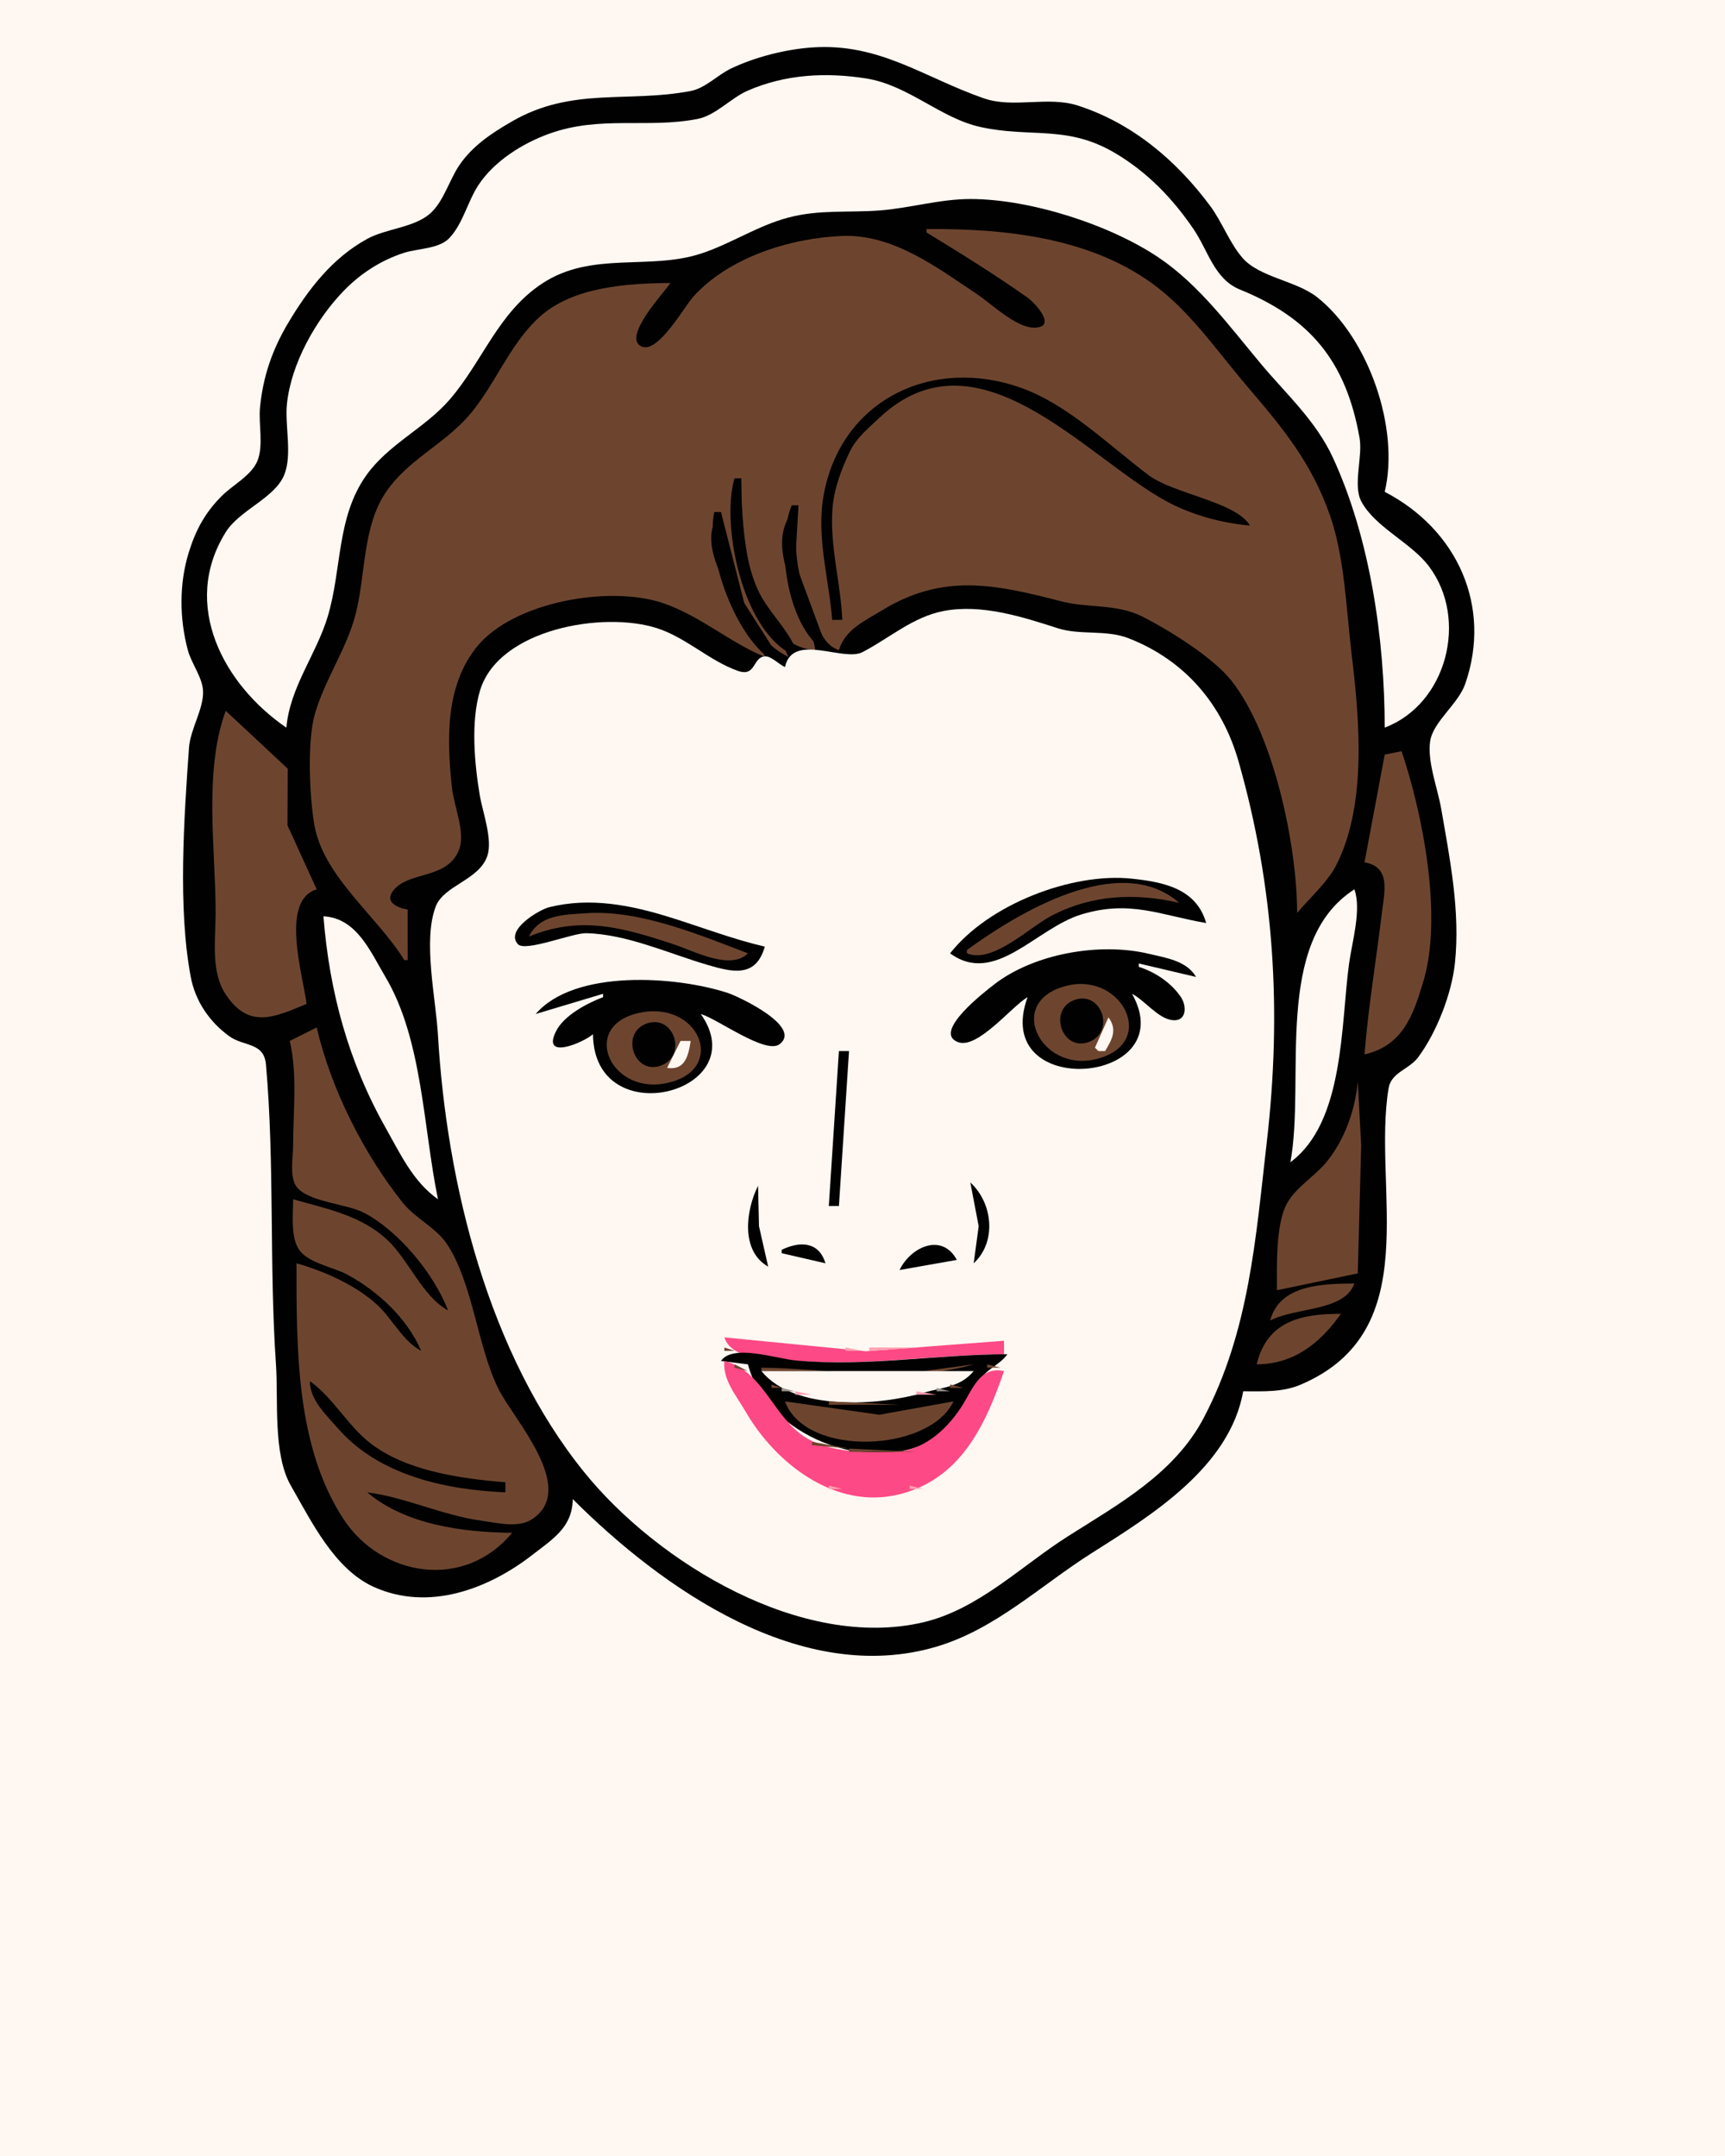
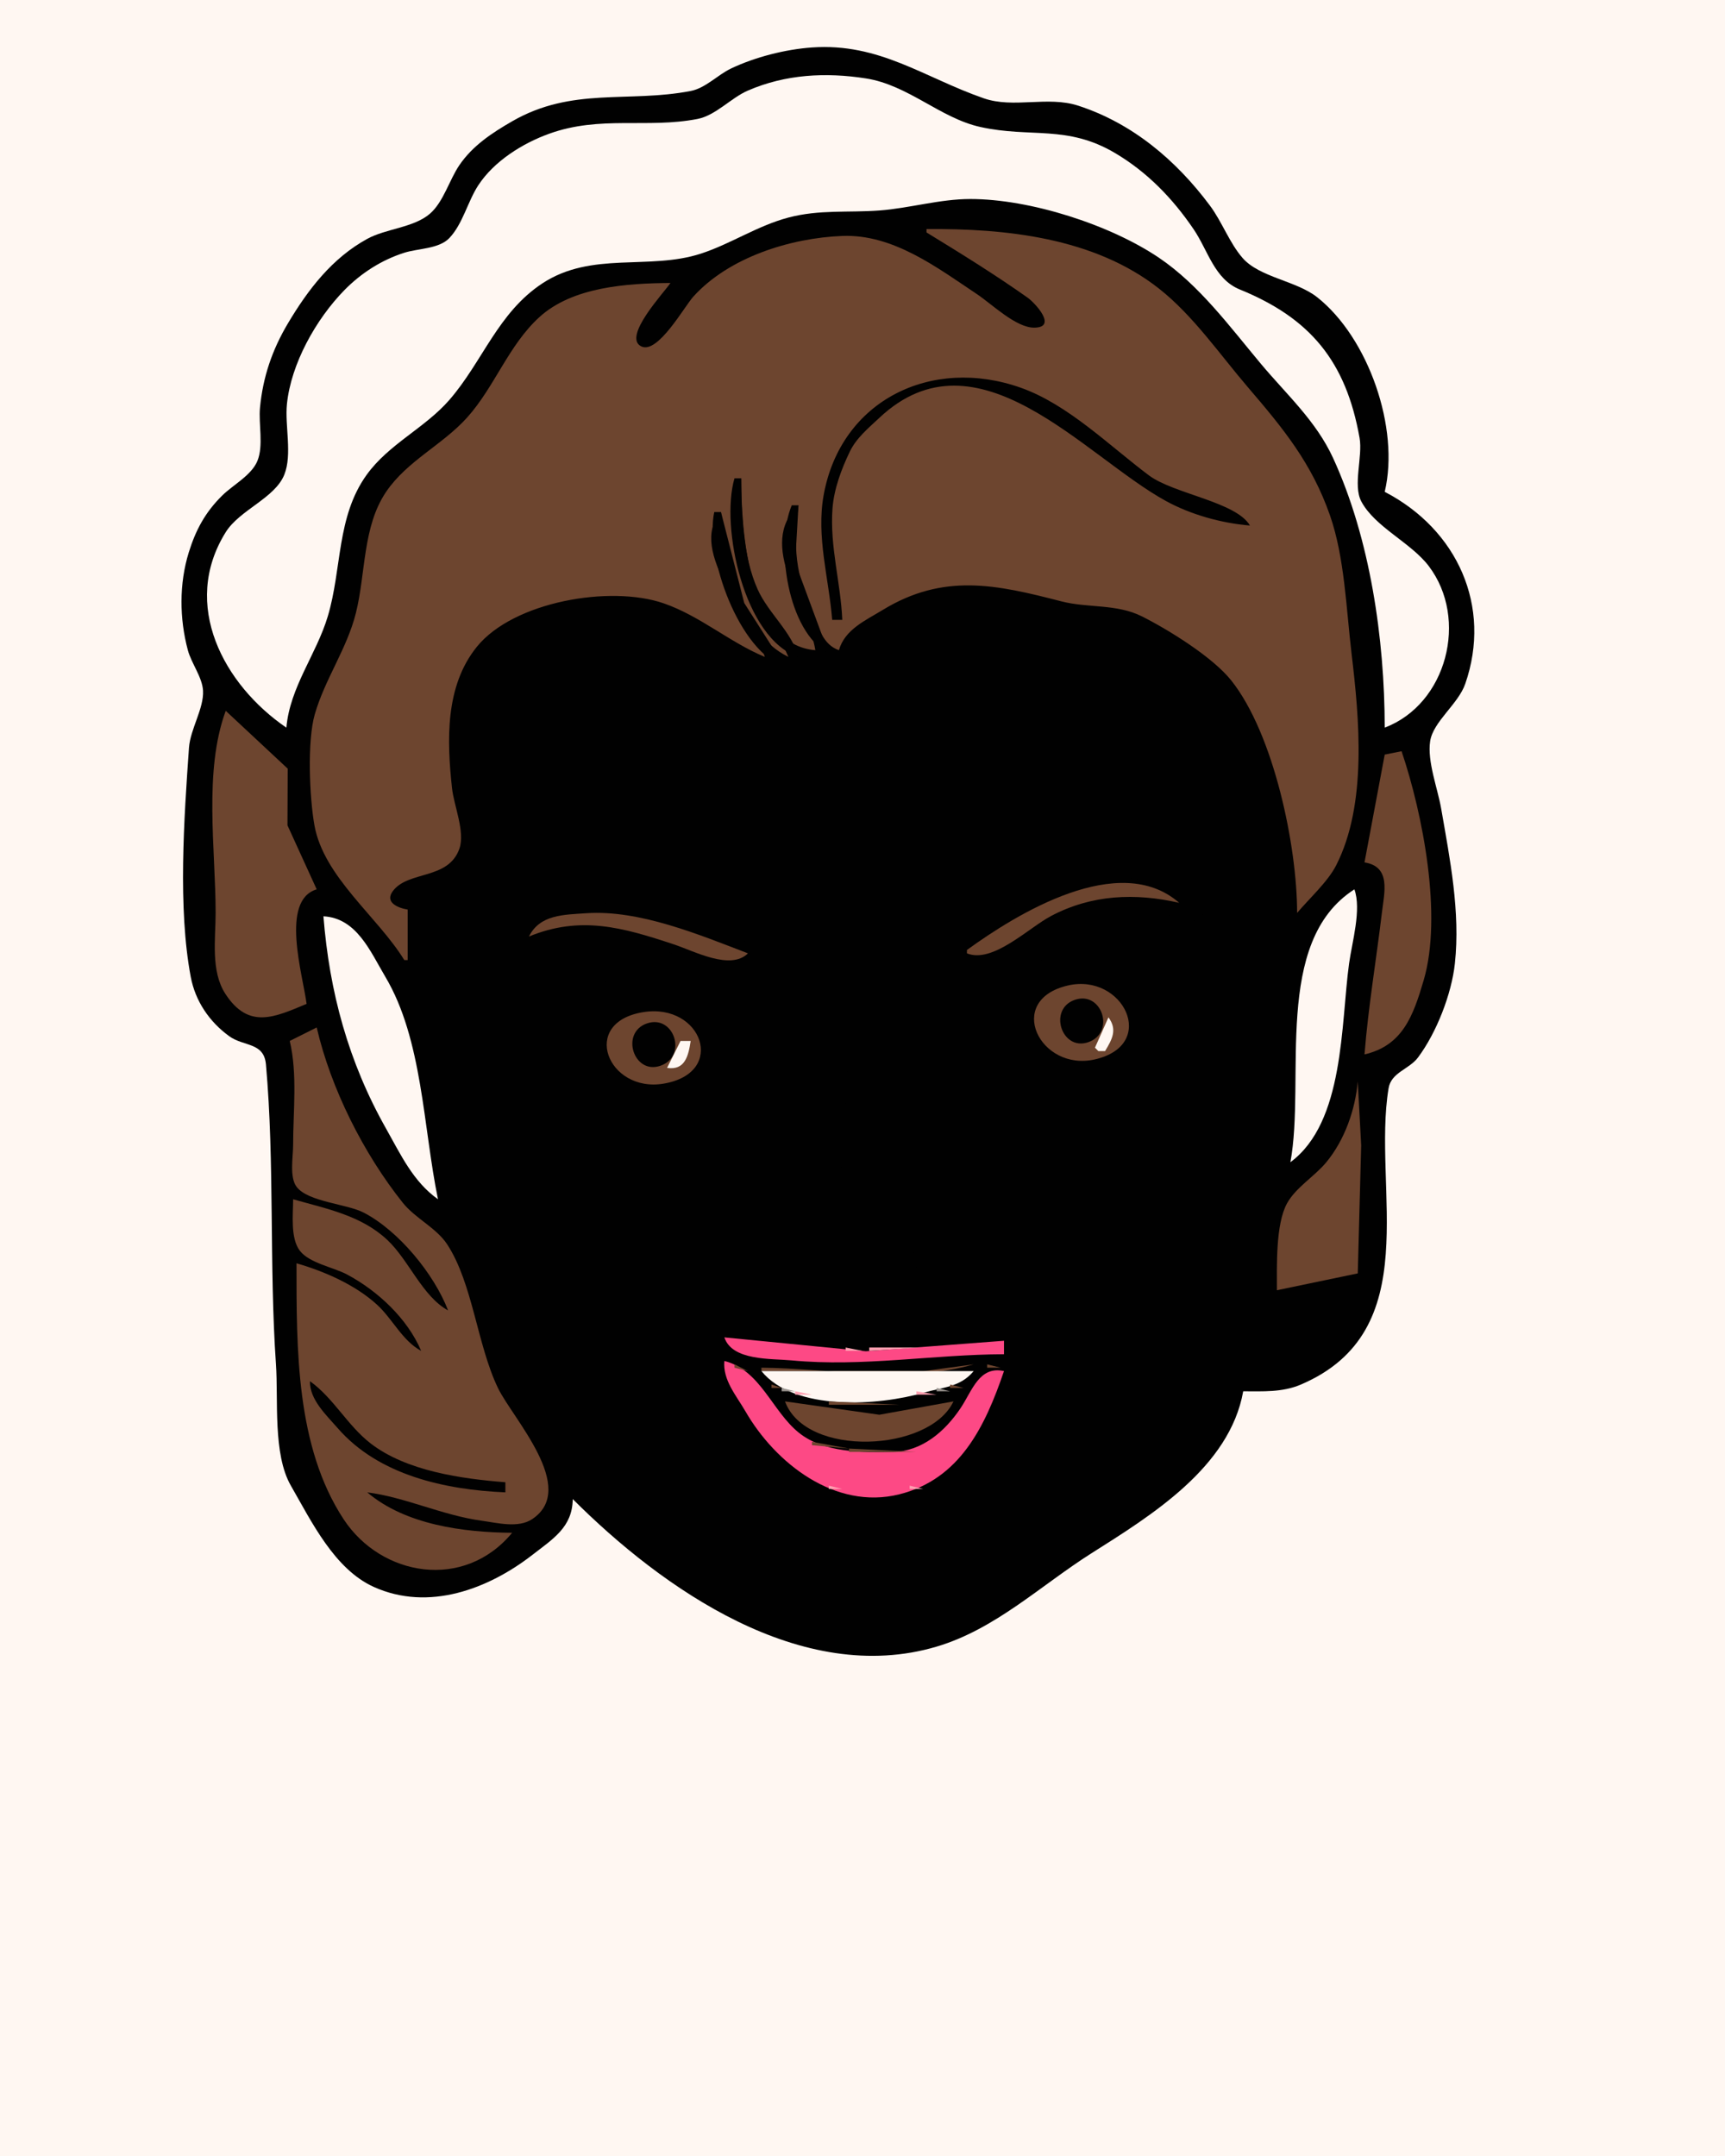
<svg xmlns="http://www.w3.org/2000/svg" viewBox="0 0 512 640">
  <path d="M0 0v640h512V0H0z" fill="#fff7f2" />
  <path d="M170 445c26.607 26.607 67.956 55.676 108 43.791 17.467-5.185 30.92-18.188 46-27.738 17.615-11.155 40.972-25.454 45-48.053 5.755 0 11.579.344 17-1.955 37.56-15.93 21.204-58.148 26.148-88.001.785-4.742 6.1-5.6 8.747-9.152 5.469-7.34 9.953-18.789 10.931-27.892 1.648-15.334-1.463-30.963-4.076-46-1.032-5.941-4.177-13.998-3.262-19.985.892-5.831 8.317-10.986 10.411-17.015 7.977-22.965-2.304-45.797-23.899-57 4.504-18.917-4.837-45.724-20.039-57.761-6.21-4.921-17.11-5.878-22.15-11.659-3.89-4.466-6.11-10.765-9.71-15.581-9.99-13.399-22.96-24.399-39.1-29.64-9.05-2.938-19.16.896-28-2.175-17.84-6.198-30.93-16.502-51-15.095-7.881.552-16.866 2.846-24 6.237-4.016 1.909-7.587 5.838-12 6.685-18.64 3.578-35.174-1.277-53 9.003-5.976 3.447-11.695 7.217-15.64 12.99-3.002 4.391-4.71 10.927-8.75 14.432-4.789 4.154-13.034 4.412-18.61 7.468-10.433 5.716-17.577 15.059-23.547 25.095-4.668 7.847-7.415 15.916-8.283 25-.467 4.889 1.11 11.23-.773 15.829-1.742 4.252-7.198 7.085-10.382 10.21-5.068 4.974-7.91 10.24-9.99 16.96-2.868 9.267-2.781 19.628-.268 29 1.048 3.91 4.28 8.022 4.506 12 .3 5.308-3.78 11.395-4.173 17-1.46 20.83-3.335 47.523.529 68 1.347 7.144 5.49 13.278 11.38 17.567 4.388 3.194 10.347 1.729 10.942 8.439 2.607 29.385.937 59.494 2.969 88.995.729 10.582-.951 26.66 4.418 36 6.13 10.66 12.936 24.824 24.671 30.095 16.22 7.285 33.906.643 47-9.52 6.194-4.807 11.901-8.247 12-16.575z" fill="#010101" />
  <path d="M85 216c1.053-12.058 8.887-21.707 12.278-33 4.237-14.107 2.571-29.518 11.51-42 6.59-9.202 17.332-13.924 24.601-22.3 9.864-11.365 14.403-25.913 27.61-34.592 14.626-9.611 31.632-3.818 47-8.807 8.887-2.885 16.783-8.28 26-10.718 9.187-2.43 17.808-1.414 27-2.101 8.995-.672 17.94-3.404 27-3.404 17.741 0 41.422 7.597 56 17.441 11.954 8.074 21.079 20.522 30.246 31.48 7.721 9.228 16.35 16.91 21.445 28 10.964 23.861 15.292 53.655 15.309 80 18.446-6.994 24.975-32.28 13.072-47.96-5.317-7.005-15.998-11.579-20.03-19.21-2.534-4.797.47-13.306-.506-18.83-4.02-22.7-14.58-35.519-35.54-44.066-7.59-3.095-9.39-11.538-13.75-17.934-6.22-9.149-13.74-16.907-23.25-22.548-14.3-8.475-25.02-4.444-40-7.754-11.95-2.642-21.37-12.453-34-14.423-11.87-1.851-23.795-1.243-35 3.605-5.094 2.205-9.533 7.385-15 8.44-14.94 2.886-28.805-1.101-44 4.38-7.932 2.861-16.364 8.156-21.034 15.3-3.159 4.834-4.593 11.479-8.603 15.683-3.077 3.226-9.27 3.044-13.363 4.346-6.749 2.147-12.859 6.066-17.816 11.142-8.382 8.578-15.816 21.81-17.02 33.83-.64 6.395 1.636 14.894-.774 20.906-2.816 7.02-13.25 10.42-17.4 17.09-13.43 21.58-.527 45.33 18.004 58z" fill="#fff7f2" />
  <path d="M275 68v1c10.143 6.209 20.274 12.481 29.995 19.348 2.139 1.51 9.063 8.89 1.946 8.915-5.41.02-12.61-7.046-16.94-9.93-11.93-7.95-24.92-17.88-40-17.293-15.421.602-33.718 6.348-44.246 18.05-2.679 2.976-10.54 17.14-15.421 14.733-5.681-2.8 6.795-15.99 8.667-18.824-12.836.106-29.055 1.105-38.961 10.185-9.133 8.373-13.225 20.64-21.365 29.726-7.295 8.143-17.83 12.866-24.075 22.093-7.012 10.36-6.014 24.175-8.974 35.996-2.655 10.603-9.144 19.495-12.185 30-2.298 7.938-1.594 24.705-.11 33 2.741 15.326 18.83 27.191 26.67 40h1v-15c-2.682-.428-7.04-2.05-4.338-5.57 4.624-6.026 16.44-3.194 19.695-12.52 1.738-4.98-1.632-12.765-2.191-17.91-1.54-14.17-2.092-30.298 7.352-41.985 10.875-13.459 39.635-18.398 55.482-12.914 10.817 3.743 19.577 11.573 30 15.9-2.82-10.356-23.377-31.585-13-43 1.139 14.416 5.63 35.992 20 43-6.257-14.782-15.382-22.733-16.011-40-.182-5.014-1.878-9.178 2.01-13 .01 14.717 1.912 49.484 22 51-1.905-12.72-17.64-31.319-5-43-1.587 12.498-.894 20.251 4.15 32 1.852 4.307 3.118 9.382 7.85 11 1.762-6.14 7.836-8.79 13-11.939 18.086-11.028 33.709-7.552 53-2.557 7.94 2.056 16.413.664 24 4.494 7.898 3.987 20.95 12.061 26.472 19.016 12.62 15.89 19.53 49.12 19.53 68.98 3.567-4.24 9.094-9.24 11.57-14.09 9.265-18.143 6.9-43.564 4.585-62.91-1.566-13.089-2.048-28.538-6.4-41-5.412-15.507-13.854-25.776-24.327-38-8.4-9.8-16.25-21.312-26.43-29.33-19.26-15.174-45.63-17.863-69-17.67z" fill="#6d452f" />
  <path d="M398 112l1 1-1-1z" fill="#9b9590" />
  <path d="M247 184h3c-.476-11.093-3.733-21.778-2.91-33 .426-5.804 2.641-11.748 5.154-16.961 1.955-4.057 5.526-6.964 8.756-10.003 29.074-27.356 60.876 11.402 85 24.651 7.439 4.085 16.548 6.623 25 7.313-4.112-7.044-22.639-9.384-30-14.895-11.724-8.779-23.982-21.033-38-26.001-26.485-9.386-53.453 3.658-58.535 31.896-2.229 12.38 1.566 24.745 2.535 37m-29-42c-4.21 14.378 2.866 47.767 19 53-2.042-7.495-8.884-12.895-12.096-20-4.378-9.687-4.875-22.51-4.904-33h-2m17 8c-4.931 11.668-1.338 37.546 11 44l-9.981-27 .981-17h-2m-23 2c-2.835 13.09 7.434 41.6 21 46l-12.1-19-6.9-27h-2z" fill="#010101" />
-   <path d="M233 198c-1.728-.698-4.05-3.258-5.917-3.167-3.754.184-2.611 6.236-8.083 4.306-8.439-2.976-15.34-9.88-24-12.667-15.964-5.136-47.024.239-52.528 18.528-2.777 9.229-1.644 21.633-.083 31 .833 4.998 3.879 13.092 2.278 18-2.373 7.27-12.891 8.731-15.334 15.083-3.869 10.061.03 27.388.639 37.917 2.575 44.492 15.056 94.895 43.417 130 21.821 27.011 64.683 52.983 100.61 44.583 16.408-3.836 29.154-16.773 43-25.555 15.033-9.535 31.541-18.579 40.222-35.028 13.603-25.773 15.488-53.573 18.778-82 4.482-38.723 2.261-75.596-8.389-113-4.801-16.864-15.822-29.96-32.611-36.528-6.725-2.631-14.368-.838-21-2.972-10.518-3.384-22.692-7.31-34-5.111-9.08 1.765-16.02 8.057-24 12.194-5.725 2.969-20.792-5.938-23 4.417z" fill="#fff7f2" />
  <path d="M67 211c-6.6 17.975-3 41.055-3 60 0 7.686-1.509 17.217 2.879 23.999 6.947 10.738 14.757 6.881 24.12 3.001-1.08-8.507-7.934-30.753 3-34l-8.673-19 .067-16.83L67 211m344 13l-6 32c7.944 1.267 5.89 8.857 5.155 15-1.67 13.95-4.051 28.006-5.155 42 11.327-2.622 14.458-11.461 17.56-22 5.637-19.144-.274-49.438-6.56-68l-5 1z" fill="#6d452f" />
  <path d="M444.67 229.33l.666.334-.666-.334z" fill="#ffa1b2" />
  <path d="M282 283c13.358 9.743 25.44-7.455 39-11.561 14.401-4.36 23.213.187 37 2.561-2.884-10.275-12.776-12.178-22-13.166-17.891-1.915-42.662 7.683-54 22.166z" fill="#010101" />
  <path d="M287 282v1c7.677 3.092 18.251-7.555 25-11.11 12.108-6.376 24.979-6.867 38-3.89-17.771-15.524-48.236 3.266-63 14z" fill="#6d452f" />
  <path d="M402 264c-24.35 15.615-14.425 56.446-19 81 16.102-11.887 14.946-41.011 17.424-59 .869-6.313 3.732-15.989 1.576-22z" fill="#fff7f2" />
  <path d="M227 281c-9.442-2.184-18.741-5.769-28-8.659-11.74-3.664-23.778-6.079-36-3.036-3 .746-13.201 6.787-9.263 10.987 2.213 2.36 16.241-3.371 20.263-3.277 12.072.28 24.506 6.048 36 9.409 7.431 2.174 14.369 3.915 17-5.424z" fill="#010101" />
  <path d="M157 278c15.303-6.277 27.772-2.719 43 2.333 6.112 2.028 16.805 7.815 22 2.667-14.503-5.553-32.246-12.988-48-11.91-6.608.452-13.771.364-17 6.91z" fill="#6d452f" />
  <path d="M96 272c1.77 22.431 7.409 43.234 18.576 63 4.358 7.715 8.02 15.74 15.424 21-4.433-21.478-4.559-47.384-15.603-66-4.515-7.61-8.519-17.459-18.397-18z" fill="#fff7f2" />
  <path d="M305 296c-11.241 30.844 46.214 26.16 31-1 3.805 1.974 7.695 7.33 11.955 7.824 4.344.504 4.299-4.258 2.567-6.821-2.92-4.32-7.64-7.44-12.52-9v-1l17 4c-2.778-4.805-8.891-5.647-14-6.87-14.524-3.475-34.14-.098-46 9.159-2.304 1.799-18.46 14.094-10.681 17.049 5.838 2.218 15.905-10.577 20.681-13.338m-146 5l20-6v1c-4.697 1.781-11.591 5.39-13.953 10.086-4.466 8.876 8.274 3.295 10.953.914.267 29.861 48.34 17.244 32-6 4.99 1.447 19.262 12.106 23.392 8.957 6.821-5.202-12.067-14.116-15.392-15.208-15.215-4.995-45.504-7.16-57 6.251z" fill="#010101" />
  <path d="M317 292.53c-18.881 4.336-8.376 25.702 8 21.942 18.881-4.336 8.376-25.702-8-21.942z" fill="#6d452f" />
  <path d="M335 294l1 1-1-1m-30 1l1 1-1-1z" fill="#fff7f2" />
  <path d="M319.04 296.79c-8.005 2.73-3.97 15.286 3.937 12.591 8.188-2.79 4.108-15.334-3.937-12.591z" fill="#010101" />
  <path d="M191 300.44c-19.125 3.018-10.576 24.064 6 21.232 18.886-3.227 11.307-23.963-6-21.232z" fill="#6d452f" />
  <path d="M329 302l-4 9 1 1h2c2.167-3.57 3.664-6.409 1-10z" fill="#fff7f2" />
  <path d="M192.04 303.79c-8.005 2.73-3.97 15.286 3.937 12.591 8.188-2.79 4.108-15.334-3.937-12.591z" fill="#010101" />
  <path d="M86 309c2.338 9.819 1 20.944 1 31 0 3.388-1.137 9.425 1.028 12.297 3.4 4.513 14.887 5.036 19.972 7.688 10.353 5.397 20.829 18.173 25 29.015-7.628-4.173-11.621-14.888-18.015-20.907-7.76-7.3-18.048-9.27-27.98-12.09 0 4.411-.873 11.585 2.013 15.301 2.855 3.675 9.974 4.881 13.987 7.022 9.093 4.851 17.937 13.079 22 22.677-5.613-3.025-8.431-9.429-13.09-13.699-6.4-5.87-15.626-9.93-23.91-12.3 0 25.372-.188 54.436 14.003 76 11.19 17.004 35.765 21.22 49.997 4-14.492-.12-31.68-2.383-43-12 11.2 1.409 22.325 6.83 34 8.424 4.6.628 10.816 2.271 14.94-.471 13.764-9.148-5.828-29.944-10.156-38.953-6.178-12.861-7.488-31.067-15.063-42.625-3.222-4.917-9.473-7.701-13.203-12.379-11.6-14.55-21.321-33.86-25.52-52l-8 4z" fill="#6d452f" />
  <path d="M326 307l1 1-1-1m-1 1l1 1-1-1z" fill="#9b9590" />
  <path d="M202 309l-4 8c5.274.788 6.315-3.454 7-8h-3z" fill="#fff7f2" />
  <path d="M325 311l1 1-1-1z" fill="#9b9590" />
  <path d="M249 312l-3 46h3l3-46h-3z" fill="#010101" />
-   <path d="M199 314l1 1-1-1m-1 1l1 1-1-1m0 2l1 1-1-1z" fill="#9b9590" />
  <path d="M403 321c-.737 8.449-3.901 17.419-9.329 24-3.423 4.151-9.044 7.481-11.643 12.17-3.46 6.241-3.009 18.77-3.028 25.83l24-5 1.015-38-1.02-19z" fill="#6d452f" />
  <path d="M288 351l2.486 13L289 375c6.9-6.353 5.685-17.889-1-24m-63 1c-3.632 7.237-5.247 19.307 3 24l-2.72-12-.28-12m7 19v1l13 3c-1.926-6.487-7.581-6.604-13-4m35 6l17-3c-4.406-8.185-13.735-3.837-17 3z" fill="#010101" />
-   <path d="M377 392c7.77-4.067 21.974-2.621 25-11-9.368.078-22.174.271-25 11m-4 13c10.917-.031 18.804-6.205 25-15-11.674 0-21.889 2.061-25 15z" fill="#6d452f" />
  <path d="M215 397c2.325 7 13.841 6.244 20 6.83 20.997 1.998 42.077-1.772 63-1.83v-4l-40.996 3.118-42-4.12z" fill="#fd4985" />
  <path d="M258 400v1l15-1h-15z" fill="#ffa1b2" />
-   <path d="M215 400v1h3l-3-1z" fill="#6d452f" />
  <path d="M251 400v1h5l-5-1z" fill="#ffa1b2" />
-   <path d="M214 404l8 1c5.417 21.052 35.859 33.219 54.961 22.351 7.132-4.058 9.579-12.091 14.259-18.292 2.247-2.977 5.684-4.089 7.78-7.059-20.924.002-42.02 3.827-63 1.83-5.57-.53-18.57-4.969-22 .17z" fill="#010101" />
  <path d="M298 403l1 1-1-1z" fill="#9b9590" />
  <path d="M215 404c-.525 5.66 3.542 10.253 6.284 15 8.837 15.302 26.573 29.328 45.626 24.586 17.983-4.476 25.461-20.08 31.09-36.586-7.372-1.628-9.442 5.854-12.89 11-4.631 6.912-11.447 12.846-20.111 12.995-9.108.157-20.379.325-27.868-5.683-7.99-6.41-11.4-18.64-22.13-21.31z" fill="#fd4985" />
  <path d="M218 405v1l4 1-4-2m71 0c-19.263 5.694-43.196 1.164-63 1v1l48 .028L289 405m4 0v1h4l-4-1z" fill="#6d452f" />
  <path d="M226 407c9.829 12.09 34.964 10.261 48.17 6.417 5.643-1.643 10.87-1.616 14.83-6.417h-63z" fill="#fff7f2" />
  <path d="M92 410c-.126 5.453 4.819 10.018 8.289 14 12.138 13.927 31.813 18.232 49.711 19v-3c-13.05-1.03-29.39-3.32-40-11.53-6.88-5.32-10.947-13.4-18-18.47z" fill="#010101" />
  <path d="M229 411v1h3l-3-1m53 0v1h4l-4-1z" fill="#6d452f" />
  <path d="M232 412v1h4l-4-1m46 0v1h4l-4-1z" fill="#9b9590" />
  <path d="M236 413v1h5l-5-1m36 0v1h6l-6-1z" fill="#ffa1b2" />
  <path d="M233 416c6.149 16.782 42.916 15.086 50 0l-22 3.96-28-3.96m13 0v1h21l-21-1m-5 12v1l11 1-11-2m11 2v1h20l-20-1z" fill="#6d452f" />
  <path d="M282.67 435.33l.666.334-.666-.334M246 441v1h4l-4-1m24 0v1h4l-4-1z" fill="#ffa1b2" />
</svg>